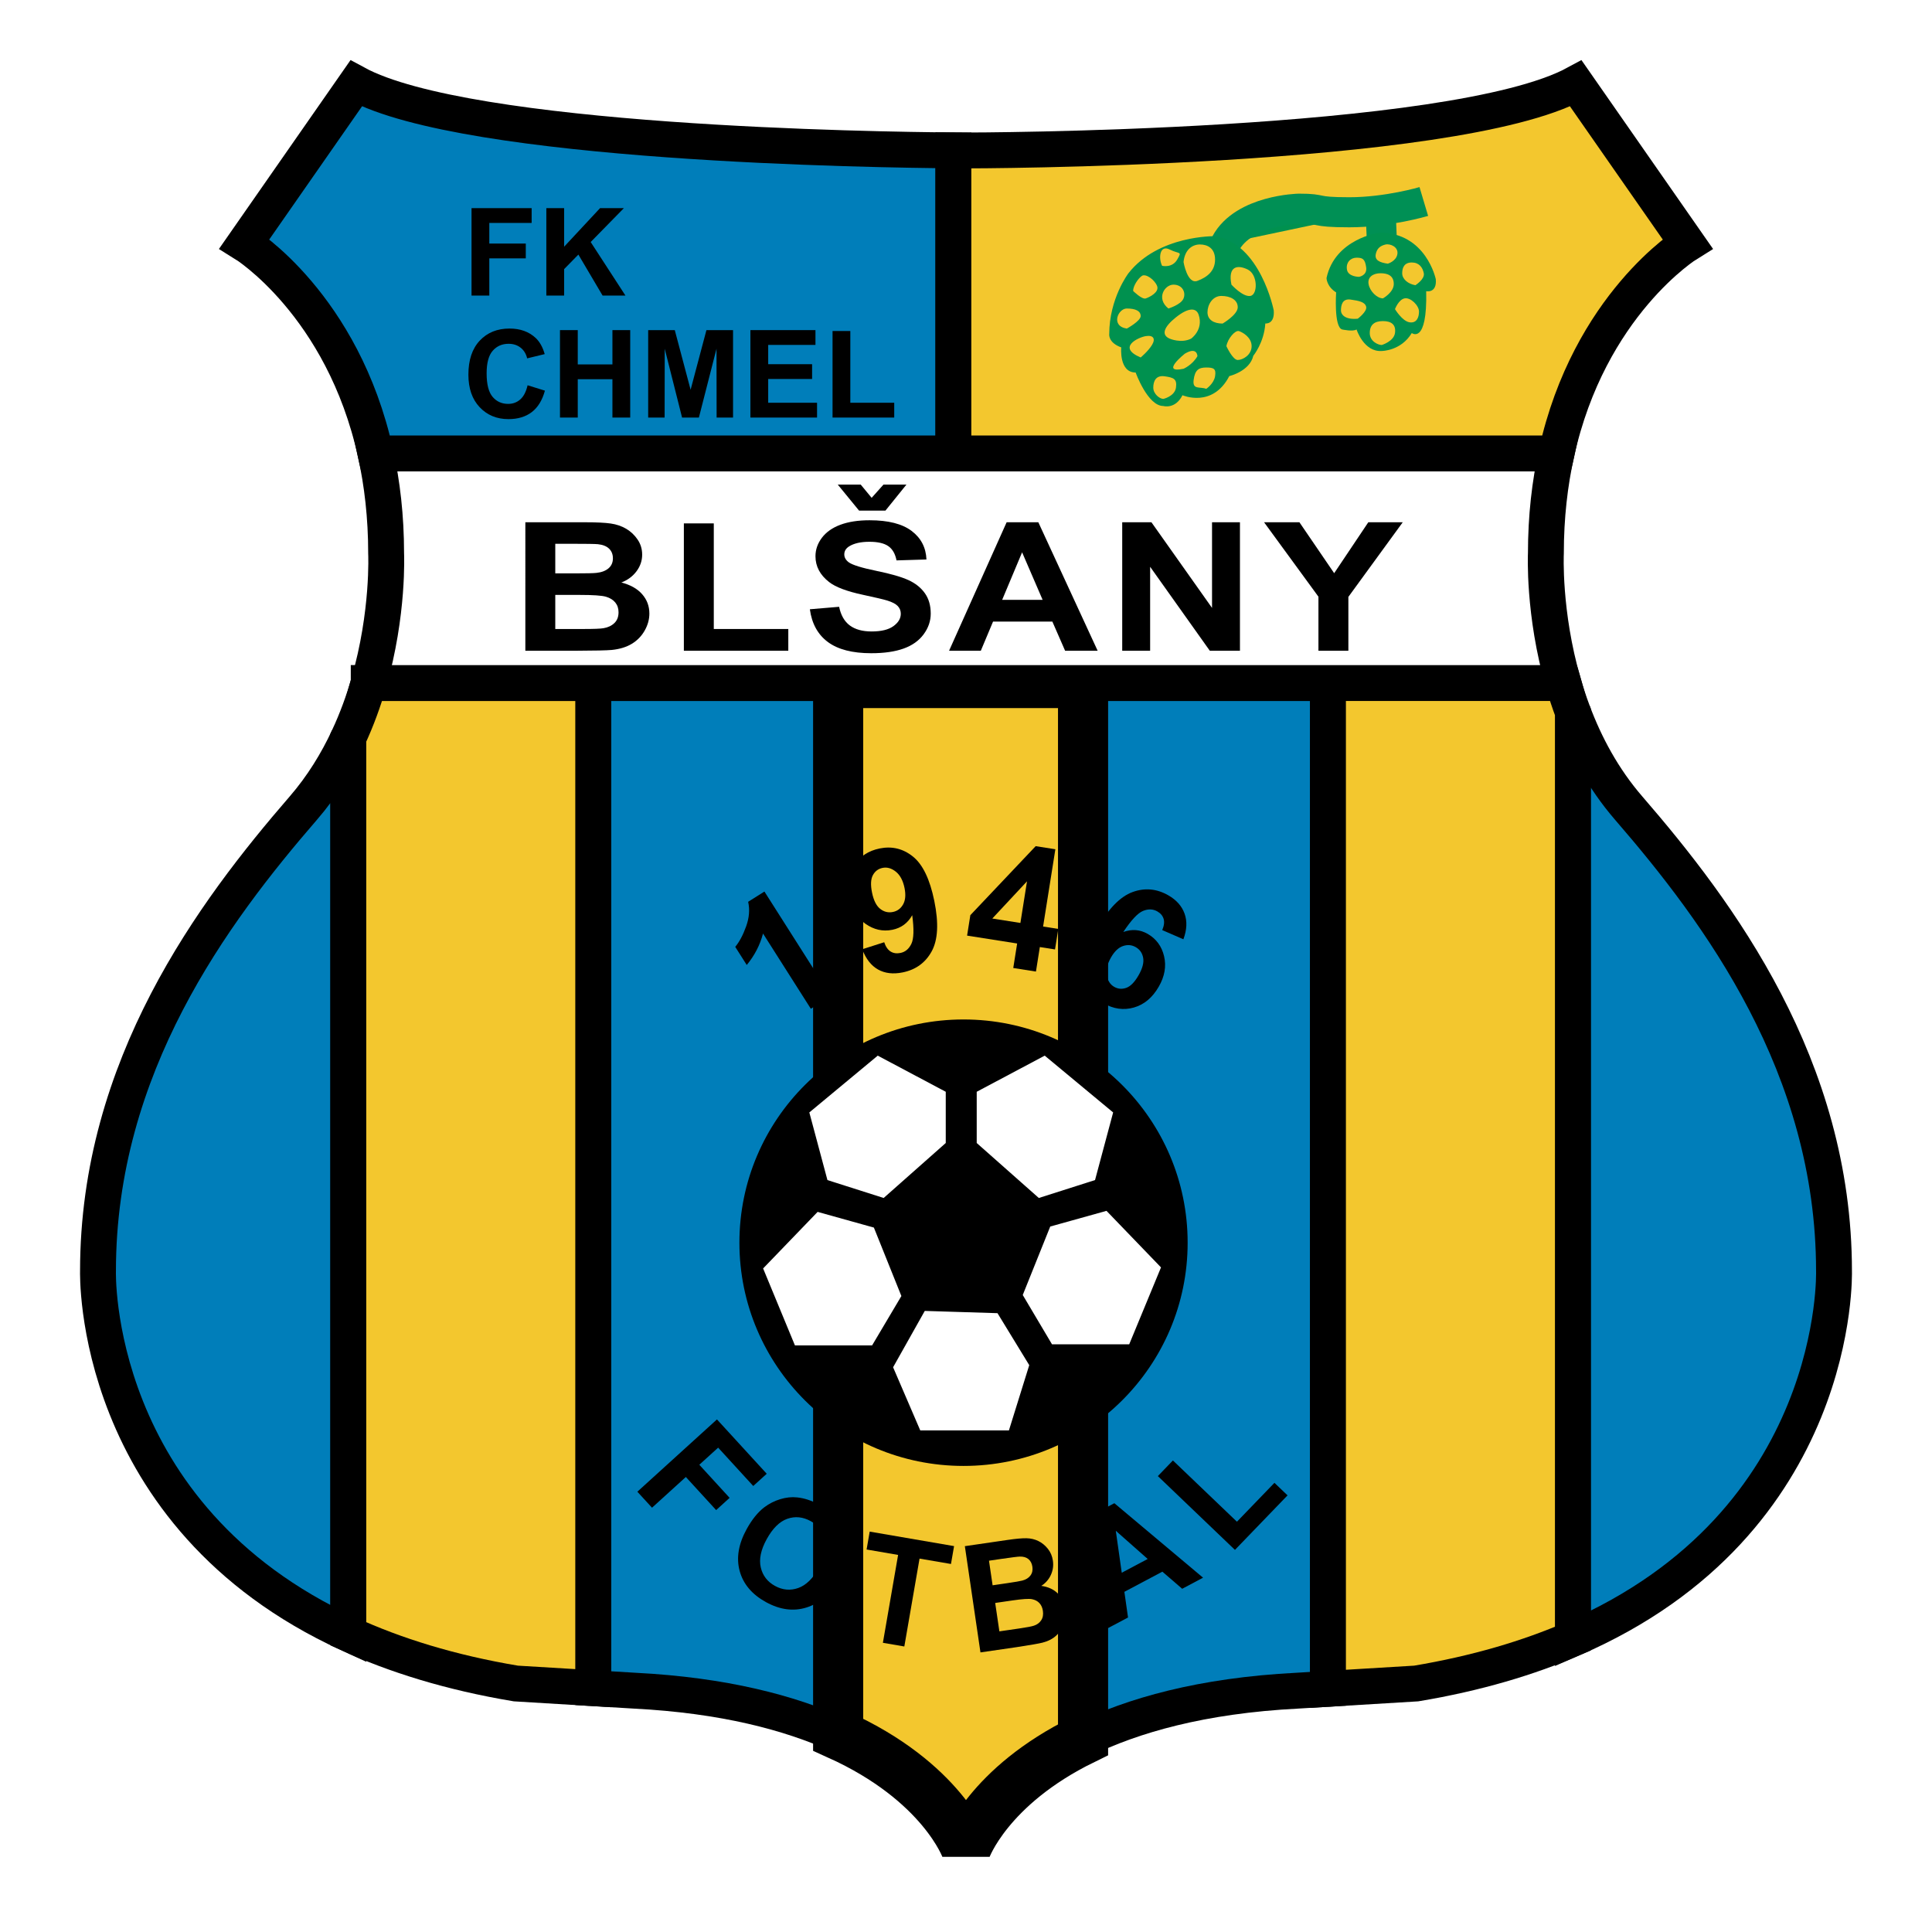
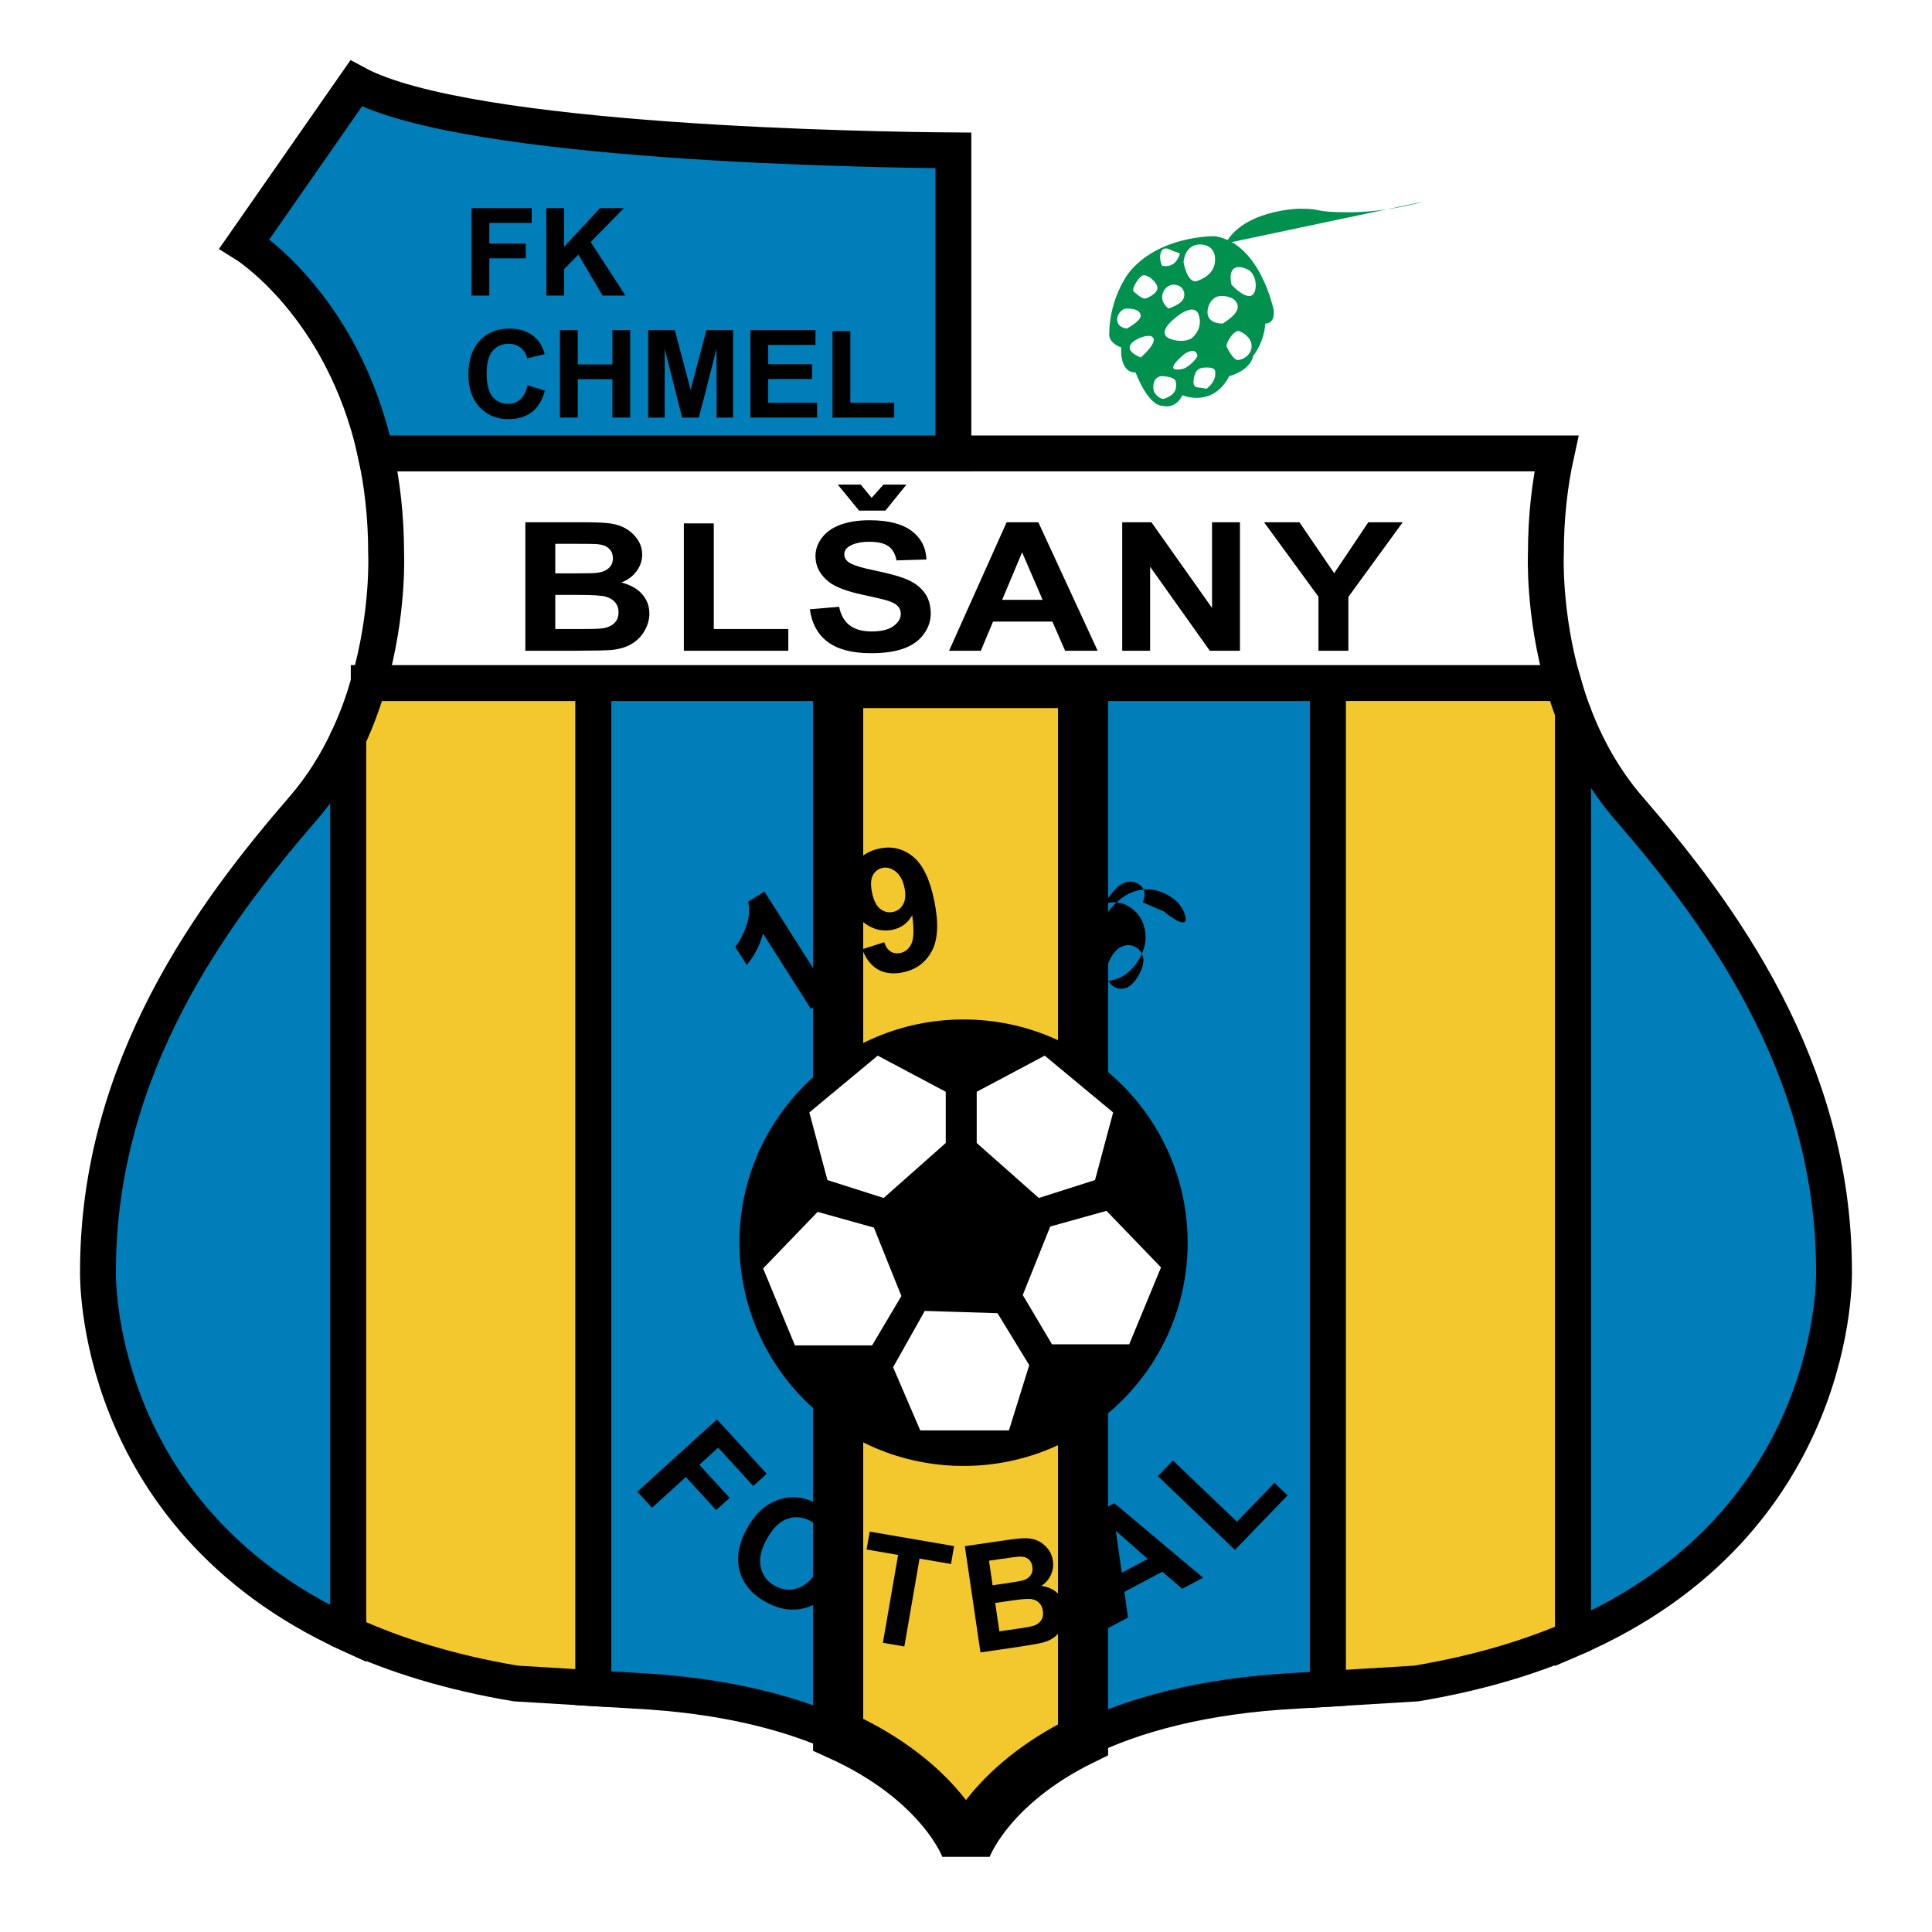
<svg xmlns="http://www.w3.org/2000/svg" version="1.0" id="Layer_1" x="0px" y="0px" width="192.756px" height="192.756px" viewBox="0 0 192.756 192.756" enable-background="new 0 0 192.756 192.756" xml:space="preserve">
  <g>
    <polygon fill-rule="evenodd" clip-rule="evenodd" fill="#FFFFFF" points="0,0 192.756,0 192.756,192.756 0,192.756 0,0  " />
    <path fill-rule="evenodd" clip-rule="evenodd" fill="#007EBA" stroke="#000000" stroke-width="3.579" stroke-miterlimit="2.613" d="   M59.187,68.146c0,9.707,0,34.909,0,100.284l4.132,0.25c8.894,0.453,15.466,2.207,20.303,4.387c0-66.799,0-93.918,0-104.92H59.187   L59.187,68.146z" />
    <path fill-rule="evenodd" clip-rule="evenodd" fill="#007EBA" stroke="#000000" stroke-width="3.579" stroke-miterlimit="2.613" d="   M182.979,126.801c0-20.4-11.498-35.792-20.482-46.172c-2.57-2.97-4.344-6.32-5.569-9.59c0,11.166,0,36.225,0,92.452   C183.772,151.871,182.979,126.801,182.979,126.801L182.979,126.801z" />
    <path fill-rule="evenodd" clip-rule="evenodd" fill="#007EBA" stroke="#000000" stroke-width="3.579" stroke-miterlimit="2.613" d="   M30.259,80.629C21.275,91.009,9.777,106.4,9.777,126.801c0,0-0.769,24.391,24.974,36.205c0-51.184,0-76.693,0-89.399   C33.621,76.031,32.158,78.434,30.259,80.629L30.259,80.629z" />
    <path fill-rule="evenodd" clip-rule="evenodd" fill="#007EBA" stroke="#000000" stroke-width="3.579" stroke-miterlimit="2.613" d="   M108.057,68.146c0,11.516,0,39.149,0,105.424c4.923-2.41,11.81-4.402,21.381-4.891l3.055-0.186c0-61.107,0-88.274,0-100.348   H108.057L108.057,68.146z" />
    <path fill-rule="evenodd" clip-rule="evenodd" fill="#F3C72E" stroke="#000000" stroke-width="3.579" stroke-miterlimit="2.613" d="   M36.787,68.146c-0.515,1.779-1.18,3.626-2.036,5.46c0,12.707,0,38.216,0,89.399c4.652,2.135,10.165,3.861,16.709,4.957l7.726,0.467   c0-65.375,0-90.577,0-100.284H36.787L36.787,68.146z" />
    <path fill-rule="evenodd" clip-rule="evenodd" fill="#F3C72E" stroke="#000000" stroke-width="3.579" stroke-miterlimit="2.613" d="   M132.492,168.494l8.803-0.531c6.045-1.012,11.212-2.561,15.632-4.473c0-56.227,0-81.286,0-92.452   c-0.365-0.976-0.684-1.943-0.957-2.893h-23.478C132.492,80.22,132.492,107.387,132.492,168.494L132.492,168.494z" />
    <path fill-rule="evenodd" clip-rule="evenodd" fill="#F3C72E" stroke="#000000" stroke-width="5" stroke-miterlimit="2.613" d="   M83.622,68.146c0,11.002,0,38.122,0,104.92c10.405,4.691,12.756,11.361,12.756,11.361s2.185-6.207,11.679-10.857   c0-66.275,0-93.909,0-105.424H83.622L83.622,68.146z" />
    <path fill-rule="evenodd" clip-rule="evenodd" fill="#FFFFFF" stroke="#000000" stroke-width="3.579" stroke-miterlimit="2.613" d="   M37.473,45.239c0.654,2.97,1.051,6.283,1.051,9.978c0,0,0.282,5.94-1.737,12.93h22.4h24.435h24.435h24.436h23.478   c-2.021-6.989-1.738-12.93-1.738-12.93c0-3.695,0.397-7.008,1.052-9.978H95.12H37.473L37.473,45.239z" />
    <path fill-rule="evenodd" clip-rule="evenodd" fill="#007EBA" stroke="#000000" stroke-width="3.579" stroke-miterlimit="2.613" d="   M24.39,24.315c0,0,9.813,6.059,13.083,20.923H95.12c0-7.057,0-16.809,0-30.235c-7.685-0.055-48.432-0.633-59.591-6.676   L24.39,24.315L24.39,24.315z" />
-     <path fill-rule="evenodd" clip-rule="evenodd" fill="#F3C72E" stroke="#000000" stroke-width="3.579" stroke-miterlimit="2.613" d="   M155.283,45.239c3.27-14.864,13.083-20.923,13.083-20.923l-11.14-15.988c-12.338,6.682-60.849,6.682-60.849,6.682   s-0.446,0-1.258-0.006c0,13.427,0,23.178,0,30.235H155.283L155.283,45.239z" />
    <path fill-rule="evenodd" clip-rule="evenodd" d="M57.109,54.254c1.4,0,2.248,0.014,2.543,0.04c0.496,0.053,0.87,0.204,1.121,0.451   c0.251,0.247,0.377,0.567,0.377,0.96c0,0.414-0.146,0.746-0.437,0.996c-0.292,0.25-0.692,0.402-1.202,0.456   c-0.281,0.034-1.001,0.05-2.161,0.05H55.4v-2.953H57.109L57.109,54.254z M52.413,64.925h5.028c1.901-0.006,3.1-0.033,3.598-0.08   c0.792-0.081,1.459-0.285,2-0.614c0.541-0.329,0.968-0.768,1.28-1.317c0.312-0.55,0.469-1.116,0.469-1.699   c0-0.744-0.242-1.389-0.725-1.936c-0.482-0.546-1.172-0.933-2.07-1.161c0.638-0.248,1.144-0.625,1.517-1.128   c0.373-0.503,0.559-1.054,0.559-1.652c0-0.557-0.151-1.059-0.454-1.505c-0.302-0.446-0.68-0.804-1.134-1.073   c-0.454-0.268-0.968-0.445-1.542-0.528c-0.575-0.084-1.447-0.126-2.617-0.126h-5.908V64.925L52.413,64.925z M57.81,59.355   c1.357,0,2.24,0.06,2.646,0.18c0.407,0.12,0.717,0.312,0.933,0.578c0.215,0.266,0.323,0.591,0.323,0.977   c0,0.453-0.14,0.812-0.418,1.077c-0.28,0.266-0.641,0.436-1.084,0.509c-0.29,0.053-0.971,0.079-2.046,0.079H55.4v-3.4H57.81   L57.81,59.355z" />
    <polygon fill-rule="evenodd" clip-rule="evenodd" points="68.229,64.925 68.229,52.219 71.215,52.219 71.215,62.755 78.649,62.755    78.649,64.925 68.229,64.925  " />
    <path fill-rule="evenodd" clip-rule="evenodd" d="M80.8,60.786l2.919-0.246c0.175,0.844,0.531,1.465,1.068,1.863   c0.536,0.398,1.26,0.598,2.171,0.598c0.965,0,1.692-0.177,2.181-0.532c0.489-0.355,0.734-0.767,0.734-1.236   c0-0.301-0.104-0.56-0.309-0.774c-0.205-0.214-0.563-0.398-1.075-0.553c-0.35-0.107-1.148-0.295-2.393-0.563   c-1.603-0.342-2.726-0.765-3.373-1.27c-0.909-0.705-1.363-1.565-1.363-2.58c0-0.659,0.213-1.271,0.641-1.839s1.043-1.001,1.847-1.3   s1.775-0.448,2.912-0.448c1.857,0,3.255,0.355,4.193,1.065c0.939,0.709,1.432,1.66,1.479,2.849l-2.987,0.09   c-0.127-0.659-0.401-1.133-0.82-1.423c-0.419-0.29-1.047-0.434-1.885-0.434c-0.865,0-1.542,0.155-2.032,0.464   c-0.315,0.202-0.473,0.467-0.473,0.796c0,0.302,0.148,0.565,0.443,0.787c0.376,0.269,1.29,0.553,2.741,0.851   c1.45,0.298,2.523,0.607,3.219,0.926c0.695,0.318,1.239,0.752,1.632,1.302c0.393,0.55,0.589,1.229,0.589,2.041   c0,0.737-0.236,1.426-0.708,2.065c-0.473,0.641-1.141,1.115-2.004,1.423c-0.863,0.309-1.939,0.463-3.227,0.463   c-1.875,0-3.315-0.372-4.32-1.116C81.595,63.311,80.995,62.222,80.8,60.786L80.8,60.786z M83.584,48.349h2.291l1.089,1.32   l1.179-1.32h2.291l-2.094,2.595h-2.631L83.584,48.349L83.584,48.349z" />
    <path fill-rule="evenodd" clip-rule="evenodd" d="M99.986,59.847l1.99-4.743l2.047,4.743H99.986L99.986,59.847z M103.595,52.107   h-3.163l-5.743,12.818h3.167l1.22-2.908h5.919l1.271,2.908h3.246L103.595,52.107L103.595,52.107z" />
    <polygon fill-rule="evenodd" clip-rule="evenodd" points="111.964,64.925 111.964,52.107 114.879,52.107 120.925,60.652    120.925,52.107 123.71,52.107 123.71,64.925 120.703,64.925 114.749,56.548 114.749,64.925 111.964,64.925  " />
    <polygon fill-rule="evenodd" clip-rule="evenodd" points="131.541,64.925 131.541,59.532 126.117,52.107 129.644,52.107    133.111,57.188 136.516,52.107 139.951,52.107 134.527,59.552 134.527,64.925 131.541,64.925  " />
    <polygon fill-rule="evenodd" clip-rule="evenodd" points="47.045,29.49 47.045,20.766 53.042,20.766 53.042,22.242 48.819,22.242    48.819,24.3 52.458,24.3 52.458,25.777 48.819,25.777 48.819,29.49 47.045,29.49  " />
    <polygon fill-rule="evenodd" clip-rule="evenodd" points="54.508,29.49 54.508,20.766 56.283,20.766 56.283,24.615 59.868,20.766    62.245,20.766 58.932,24.147 62.402,29.49 60.121,29.49 57.705,25.399 56.283,26.85 56.283,29.49 54.508,29.49  " />
    <path fill-rule="evenodd" clip-rule="evenodd" d="M52.638,38.438l1.729,0.537c-0.263,0.96-0.701,1.675-1.312,2.141   c-0.612,0.467-1.388,0.7-2.328,0.7c-1.165,0-2.122-0.396-2.871-1.189c-0.75-0.792-1.124-1.877-1.124-3.251   c0-1.455,0.376-2.584,1.13-3.389c0.753-0.805,1.745-1.208,2.973-1.208c1.072,0,1.943,0.315,2.614,0.945   c0.398,0.373,0.697,0.907,0.897,1.605l-1.752,0.425c-0.104-0.449-0.321-0.804-0.65-1.064c-0.329-0.26-0.73-0.39-1.201-0.39   c-0.65,0-1.178,0.231-1.584,0.694c-0.405,0.463-0.608,1.213-0.608,2.25c0,1.1,0.199,1.883,0.597,2.351s0.916,0.701,1.552,0.701   c0.469,0,0.873-0.149,1.211-0.448S52.49,39.08,52.638,38.438L52.638,38.438z" />
    <polygon fill-rule="evenodd" clip-rule="evenodd" points="55.869,41.66 55.869,32.936 57.643,32.936 57.643,36.358 61.102,36.358    61.102,32.936 62.876,32.936 62.876,41.66 61.102,41.66 61.102,37.834 57.643,37.834 57.643,41.66 55.869,41.66  " />
    <polygon fill-rule="evenodd" clip-rule="evenodd" points="64.669,41.66 64.669,32.936 67.323,32.936 68.902,38.887 70.481,32.936    73.136,32.936 73.136,41.66 71.497,41.66 71.486,34.792 69.729,41.66 68.051,41.66 66.32,34.792 66.309,41.66 64.669,41.66  " />
    <polygon fill-rule="evenodd" clip-rule="evenodd" points="74.869,41.66 74.869,32.936 81.359,32.936 81.359,34.412 76.643,34.412    76.643,36.336 81.023,36.336 81.023,37.812 76.643,37.812 76.643,40.183 81.517,40.183 81.517,41.66 74.869,41.66  " />
    <polygon fill-rule="evenodd" clip-rule="evenodd" points="83.063,41.66 83.063,33.025 84.837,33.025 84.837,40.183 89.217,40.183    89.217,41.66 83.063,41.66  " />
    <path fill-rule="evenodd" clip-rule="evenodd" d="M96.131,146.256c12.349,0,22.36-9.973,22.36-22.273   c0-12.299-10.011-22.271-22.36-22.271c-12.349,0-22.36,9.973-22.36,22.271C73.771,136.283,83.783,146.256,96.131,146.256   L96.131,146.256z" />
    <path fill-rule="evenodd" clip-rule="evenodd" d="M82.898,99.383l-2,1.262l-4.771-7.507c-0.298,1.141-0.839,2.188-1.624,3.139   l-1.148-1.808c0.414-0.499,0.776-1.179,1.086-2.04c0.311-0.861,0.378-1.68,0.203-2.457l1.623-1.022L82.898,99.383L82.898,99.383z" />
    <path fill-rule="evenodd" clip-rule="evenodd" d="M90.102,90.233c-0.233,0.414-0.573,0.665-1.019,0.755   c-0.462,0.094-0.886-0.01-1.268-0.312c-0.383-0.302-0.653-0.843-0.812-1.621c-0.157-0.768-0.128-1.349,0.086-1.743   c0.214-0.395,0.537-0.636,0.966-0.723c0.452-0.091,0.891,0.034,1.319,0.375c0.428,0.341,0.718,0.885,0.871,1.63   C90.383,89.274,90.336,89.82,90.102,90.233L90.102,90.233z M87.606,96.73c0.686,0.383,1.502,0.479,2.449,0.288   c1.316-0.267,2.284-0.971,2.905-2.113c0.621-1.142,0.706-2.815,0.256-5.019c-0.442-2.166-1.153-3.642-2.134-4.429   c-0.98-0.787-2.084-1.055-3.312-0.807c-1.128,0.229-1.981,0.792-2.558,1.688c-0.576,0.896-0.74,1.956-0.49,3.179   c0.24,1.174,0.78,2.057,1.621,2.648c0.84,0.592,1.736,0.792,2.689,0.599c0.875-0.177,1.536-0.662,1.981-1.455   c0.188,1.401,0.16,2.354-0.087,2.861c-0.246,0.507-0.608,0.809-1.087,0.906c-0.38,0.077-0.708,0.029-0.984-0.144   c-0.276-0.172-0.489-0.479-0.637-0.925l-2.196,0.701C86.393,95.673,86.92,96.347,87.606,96.73L87.606,96.73z" />
-     <path fill-rule="evenodd" clip-rule="evenodd" d="M99.002,91.642l3.463-3.712l-0.659,4.153L99.002,91.642L99.002,91.642z    M103.357,96.933l0.388-2.446l1.515,0.239l0.325-2.048l-1.515-0.238l1.224-7.71l-1.965-0.309l-6.518,6.885l-0.324,2.04l4.994,0.786   l-0.388,2.445L103.357,96.933L103.357,96.933z" />
-     <path fill-rule="evenodd" clip-rule="evenodd" d="M112.043,94.386c0.45-0.153,0.873-0.116,1.267,0.109   c0.409,0.233,0.657,0.589,0.744,1.067c0.087,0.478-0.068,1.064-0.467,1.757c-0.389,0.673-0.794,1.087-1.217,1.237   c-0.424,0.152-0.825,0.119-1.205-0.098c-0.395-0.225-0.641-0.605-0.739-1.142c-0.1-0.536,0.042-1.137,0.425-1.801   C111.196,94.915,111.594,94.538,112.043,94.386L112.043,94.386z M118.185,91.155c-0.272-0.757-0.814-1.368-1.628-1.832   c-1.158-0.662-2.35-0.768-3.571-0.318c-1.222,0.45-2.396,1.651-3.52,3.605c-1.097,1.906-1.537,3.476-1.321,4.71   c0.215,1.232,0.863,2.158,1.944,2.775c1.008,0.576,2.022,0.717,3.044,0.424c1.022-0.293,1.848-0.984,2.476-2.076   c0.591-1.027,0.769-2.041,0.531-3.04c-0.238-0.999-0.785-1.742-1.642-2.232c-0.76-0.433-1.568-0.495-2.426-0.186   c0.784-1.182,1.438-1.882,1.96-2.099s1-0.202,1.434,0.045c0.326,0.187,0.536,0.435,0.629,0.746s0.047,0.684-0.139,1.119   l2.111,0.916C118.418,92.765,118.458,91.913,118.185,91.155L118.185,91.155z" />
+     <path fill-rule="evenodd" clip-rule="evenodd" d="M112.043,94.386c0.45-0.153,0.873-0.116,1.267,0.109   c0.409,0.233,0.657,0.589,0.744,1.067c0.087,0.478-0.068,1.064-0.467,1.757c-0.389,0.673-0.794,1.087-1.217,1.237   c-0.424,0.152-0.825,0.119-1.205-0.098c-0.395-0.225-0.641-0.605-0.739-1.142c-0.1-0.536,0.042-1.137,0.425-1.801   C111.196,94.915,111.594,94.538,112.043,94.386L112.043,94.386z M118.185,91.155c-0.272-0.757-0.814-1.368-1.628-1.832   c-1.158-0.662-2.35-0.768-3.571-0.318c-1.222,0.45-2.396,1.651-3.52,3.605c-1.097,1.906-1.537,3.476-1.321,4.71   c1.008,0.576,2.022,0.717,3.044,0.424c1.022-0.293,1.848-0.984,2.476-2.076   c0.591-1.027,0.769-2.041,0.531-3.04c-0.238-0.999-0.785-1.742-1.642-2.232c-0.76-0.433-1.568-0.495-2.426-0.186   c0.784-1.182,1.438-1.882,1.96-2.099s1-0.202,1.434,0.045c0.326,0.187,0.536,0.435,0.629,0.746s0.047,0.684-0.139,1.119   l2.111,0.916C118.418,92.765,118.458,91.913,118.185,91.155L118.185,91.155z" />
    <polygon fill-rule="evenodd" clip-rule="evenodd" points="63.589,148.828 71.531,141.615 76.496,147.037 75.152,148.258    71.65,144.432 69.77,146.139 72.793,149.441 71.45,150.662 68.427,147.359 65.052,150.424 63.589,148.828  " />
    <path fill-rule="evenodd" clip-rule="evenodd" d="M78.55,151.531c0.775-0.273,1.555-0.195,2.338,0.234   c0.785,0.43,1.267,1.037,1.449,1.826c0.182,0.787-0.023,1.719-0.616,2.795c-0.6,1.088-1.293,1.77-2.08,2.049   c-0.786,0.277-1.559,0.209-2.316-0.205c-0.758-0.416-1.233-1.031-1.423-1.85c-0.19-0.816,0.007-1.758,0.593-2.82   C77.09,152.482,77.774,151.805,78.55,151.531L78.55,151.531z M73.8,156.748c0.357,1.303,1.237,2.338,2.638,3.105   c1.384,0.756,2.724,0.934,4.023,0.529c1.298-0.402,2.365-1.361,3.2-2.877c0.842-1.527,1.083-2.947,0.723-4.262   c-0.361-1.312-1.235-2.35-2.623-3.109c-0.767-0.418-1.512-0.666-2.235-0.738c-0.542-0.059-1.104,0.002-1.684,0.178   c-0.58,0.178-1.109,0.447-1.586,0.807c-0.645,0.492-1.23,1.217-1.758,2.172C73.675,154.047,73.442,155.445,73.8,156.748   L73.8,156.748z" />
    <polygon fill-rule="evenodd" clip-rule="evenodd" points="88.086,163.902 89.604,155.135 86.461,154.594 86.77,152.809    95.188,154.256 94.879,156.039 91.743,155.502 90.225,164.27 88.086,163.902  " />
    <path fill-rule="evenodd" clip-rule="evenodd" d="M99.905,155.531c1.012-0.146,1.626-0.225,1.843-0.23   c0.364-0.008,0.652,0.076,0.863,0.254c0.212,0.178,0.342,0.432,0.39,0.76c0.051,0.342-0.014,0.633-0.193,0.873   c-0.18,0.242-0.45,0.41-0.812,0.506c-0.2,0.055-0.719,0.143-1.555,0.266l-1.409,0.205l-0.36-2.453L99.905,155.531L99.905,155.531z    M97.821,164.861l3.623-0.527c1.368-0.209,2.229-0.359,2.581-0.451c0.562-0.145,1.018-0.383,1.367-0.713   c0.35-0.328,0.604-0.736,0.762-1.227c0.158-0.488,0.202-0.973,0.131-1.455c-0.091-0.611-0.343-1.119-0.758-1.521   s-0.961-0.65-1.637-0.744c0.429-0.273,0.747-0.639,0.955-1.092s0.275-0.93,0.202-1.426c-0.067-0.457-0.237-0.855-0.509-1.191   c-0.272-0.338-0.588-0.594-0.947-0.768s-0.751-0.266-1.175-0.275c-0.425-0.01-1.058,0.047-1.899,0.17l-4.254,0.621L97.821,164.861   L97.821,164.861z M101.026,159.674c0.978-0.141,1.62-0.184,1.928-0.125c0.309,0.059,0.556,0.188,0.743,0.387   s0.304,0.457,0.352,0.775c0.056,0.377-0.001,0.691-0.169,0.945s-0.407,0.432-0.719,0.535c-0.202,0.074-0.689,0.168-1.464,0.281   l-1.989,0.289l-0.417-2.834L101.026,159.674L101.026,159.674z" />
    <path fill-rule="evenodd" clip-rule="evenodd" d="M111.917,156.912l-0.594-4.186l3.182,2.812L111.917,156.912L111.917,156.912z    M111.179,149.975l-2.025,1.074l1.359,11.406l2.031-1.076l-0.364-2.562l3.791-2.012l1.976,1.707l2.083-1.105L111.179,149.975   L111.179,149.975z" />
    <polygon fill-rule="evenodd" clip-rule="evenodd" points="123.211,154.633 115.519,147.27 117.022,145.711 123.409,151.822    127.151,147.943 128.458,149.193 123.211,154.633  " />
    <polygon fill-rule="evenodd" clip-rule="evenodd" fill="#FFFFFF" stroke="#000000" stroke-width="0.716" stroke-miterlimit="2.613" points="   104.276,104.893 97.089,108.711 97.089,114.199 103.559,119.926 109.547,118.018 111.464,110.859 104.276,104.893  " />
    <polygon fill-rule="evenodd" clip-rule="evenodd" fill="#FFFFFF" stroke="#000000" stroke-width="0.716" stroke-miterlimit="2.613" points="   87.529,104.893 94.716,108.711 94.716,114.199 88.248,119.926 82.258,118.018 80.342,110.859 87.529,104.893  " />
    <polygon fill-rule="evenodd" clip-rule="evenodd" fill="#FFFFFF" stroke="#000000" stroke-width="0.716" stroke-miterlimit="2.613" points="   104.516,122.074 101.642,129.232 104.756,134.482 112.9,134.482 116.254,126.369 110.505,120.404 104.516,122.074  " />
    <polygon fill-rule="evenodd" clip-rule="evenodd" fill="#FFFFFF" stroke="#000000" stroke-width="0.716" stroke-miterlimit="2.613" points="   87.454,122.178 90.329,129.336 87.215,134.586 79.07,134.586 75.716,126.473 81.465,120.508 87.454,122.178  " />
    <polygon fill-rule="evenodd" clip-rule="evenodd" fill="#FFFFFF" stroke="#000000" stroke-width="0.716" stroke-miterlimit="2.613" points="   92.059,130.426 99.725,130.664 103.078,136.152 100.923,143.072 91.58,143.072 88.705,136.391 92.059,130.426  " />
    <path fill-rule="evenodd" clip-rule="evenodd" fill="#00914F" d="M142.053,20.104c0,0-3.594,1.074-7.427,1.074   s-2.396-0.358-5.031-0.358c0,0-5.51,0.119-7.307,3.46L142.053,20.104L142.053,20.104z" />
-     <path fill="none" stroke="#009055" stroke-width="3" stroke-miterlimit="2.613" d="M142.053,20.104   c0,0-3.594,1.074-7.427,1.074s-2.396-0.358-5.031-0.358c0,0-5.51,0.119-7.307,3.46 M137.74,20.938l0.119,2.864" />
    <path fill-rule="evenodd" clip-rule="evenodd" fill="#00914F" d="M127.08,30.961c0.119,1.432-0.839,1.312-0.839,1.312   c-0.12,1.91-1.198,3.222-1.198,3.222c-0.358,1.551-2.396,2.028-2.396,2.028c-1.677,3.221-4.672,1.909-4.672,1.909   c-0.718,1.432-1.916,1.074-1.916,1.074c-1.558,0-2.755-3.34-2.755-3.34c-1.677,0-1.438-2.506-1.438-2.506   c-1.317-0.477-1.197-1.312-1.197-1.312c0-3.58,1.916-6.085,1.916-6.085c2.995-3.818,8.624-3.698,8.624-3.698   C125.763,24.279,127.08,30.961,127.08,30.961L127.08,30.961z M115.944,26.52c0,0,1.006,0.25,1.509-0.626s0.252-0.5-0.755-1.002   C115.692,24.39,115.566,25.768,115.944,26.52L115.944,26.52z M118.082,26.144c0,0,0.377,2.255,1.384,1.878   c1.006-0.375,1.761-1.002,1.761-2.129s-0.755-1.503-1.51-1.503C118.963,24.39,118.208,24.891,118.082,26.144L118.082,26.144z    M122.861,28.399c0,0,1.132,1.252,1.887,1.127c0.754-0.125,0.754-2.13-0.252-2.631C123.49,26.395,122.484,26.52,122.861,28.399   L122.861,28.399z M113.051,29.025c0,0,0.881,0.877,1.259,0.751c0.377-0.125,1.383-0.626,1.131-1.252   c-0.251-0.626-1.131-1.253-1.509-1.002C113.555,27.772,113.051,28.524,113.051,29.025L113.051,29.025z M116.572,30.779   c0,0,1.259-0.376,1.51-1.002c0.252-0.626-0.126-1.377-1.006-1.377C116.195,28.399,115.315,29.776,116.572,30.779L116.572,30.779z    M121.98,32.282c0,0,1.51-0.877,1.51-1.629c0-0.751-0.755-1.127-1.635-1.127c-0.881,0-1.384,0.876-1.384,1.628   C120.472,31.906,121.101,32.282,121.98,32.282L121.98,32.282z M122.358,34.537c0,0,0.628,1.378,1.132,1.378   c0.503,0,1.384-0.501,1.384-1.378c0-0.876-0.881-1.378-1.258-1.503C123.238,32.909,122.484,33.786,122.358,34.537L122.358,34.537z    M118.208,35.289c0,0-2.516,2.004-0.126,1.503c0,0,0.881-0.376,1.384-1.253C119.466,35.539,119.466,34.537,118.208,35.289   L118.208,35.289z M120.346,38.796c0,0,0.755-0.501,0.881-1.253c0.125-0.751-0.126-0.877-0.881-0.877s-1.132,0.251-1.258,1.253   C118.963,38.922,119.717,38.546,120.346,38.796L120.346,38.796z M116.07,39.798c0,0,1.131-0.25,1.257-1.127   c0.126-0.877-0.251-1.002-1.132-1.128c-0.88-0.125-1.132,0.501-1.132,1.128S115.692,39.798,116.07,39.798L116.07,39.798z    M113.806,35.664c0,0,0.755-0.626,1.132-1.252c0.378-0.626,0.126-1.002-0.628-0.877C113.555,33.661,111.416,34.662,113.806,35.664   L113.806,35.664z M112.422,32.784c0,0,1.384-0.752,1.384-1.253c0-0.5-0.503-0.751-1.384-0.751   C111.542,30.779,110.787,32.533,112.422,32.784L112.422,32.784z M118.837,33.786c0,0,1.258-0.877,0.754-2.38   c-0.238-0.713-1.006-0.752-2.264,0.25c-1.199,0.956-1.509,1.754-0.629,2.13C116.698,33.786,117.831,34.287,118.837,33.786   L118.837,33.786z" />
-     <path fill-rule="evenodd" clip-rule="evenodd" fill="#00914F" d="M143.25,27.859c0.12,1.432-0.958,1.193-0.958,1.193   c0.119,5.369-1.438,4.176-1.438,4.176c-1.078,1.79-2.995,1.79-2.995,1.79c-1.796,0.12-2.515-2.147-2.515-2.147   c-0.359,0.239-1.438,0-1.438,0c-0.839-0.239-0.599-3.698-0.599-3.698c-0.959-0.597-0.959-1.432-0.959-1.432   c0.839-3.937,5.271-4.534,5.271-4.534C142.292,23.206,143.25,27.859,143.25,27.859L143.25,27.859z M135.584,27.62   c0,0,0.839-0.119,0.719-0.955c-0.12-0.835-0.359-0.955-0.958-0.955c-0.6,0-1.078,0.477-0.958,1.193   C134.506,27.62,135.584,27.62,135.584,27.62L135.584,27.62z M138.459,26.308c0,0,0.839-0.239,0.958-0.954   c0.12-0.716-0.719-1.074-1.198-0.955c-0.479,0.12-0.838,0.358-0.958,0.955C137.141,25.95,137.62,26.188,138.459,26.308   L138.459,26.308z M137.979,29.768c0,0,1.078-0.596,1.078-1.432c0-0.835-0.599-1.074-1.317-1.074s-1.317,0.358-1.198,1.074   C136.662,29.052,137.381,29.768,137.979,29.768L137.979,29.768z M135.464,31.796c0,0,0.959-0.716,0.839-1.193   c-0.12-0.477-0.719-0.596-1.558-0.715c-0.838-0.12-0.957,0.597-0.957,1.074C133.788,31.438,134.267,31.916,135.464,31.796   L135.464,31.796z M137.859,34.421c0,0,1.198-0.358,1.318-1.193c0.12-0.834-0.359-1.193-1.198-1.193s-1.317,0.358-1.317,1.193   C136.662,34.063,137.5,34.421,137.859,34.421L137.859,34.421z M139.178,30.842c0,0,0.719,1.193,1.438,1.312   s0.958-0.477,0.958-1.074c0-0.596-0.839-1.432-1.438-1.312C139.537,29.887,139.178,30.842,139.178,30.842L139.178,30.842z    M141.214,28.455c0,0,0.958-0.596,0.839-1.193c-0.12-0.597-0.479-1.074-1.198-1.074s-0.958,0.478-0.958,1.074   S140.495,28.336,141.214,28.455L141.214,28.455z" />
  </g>
</svg>